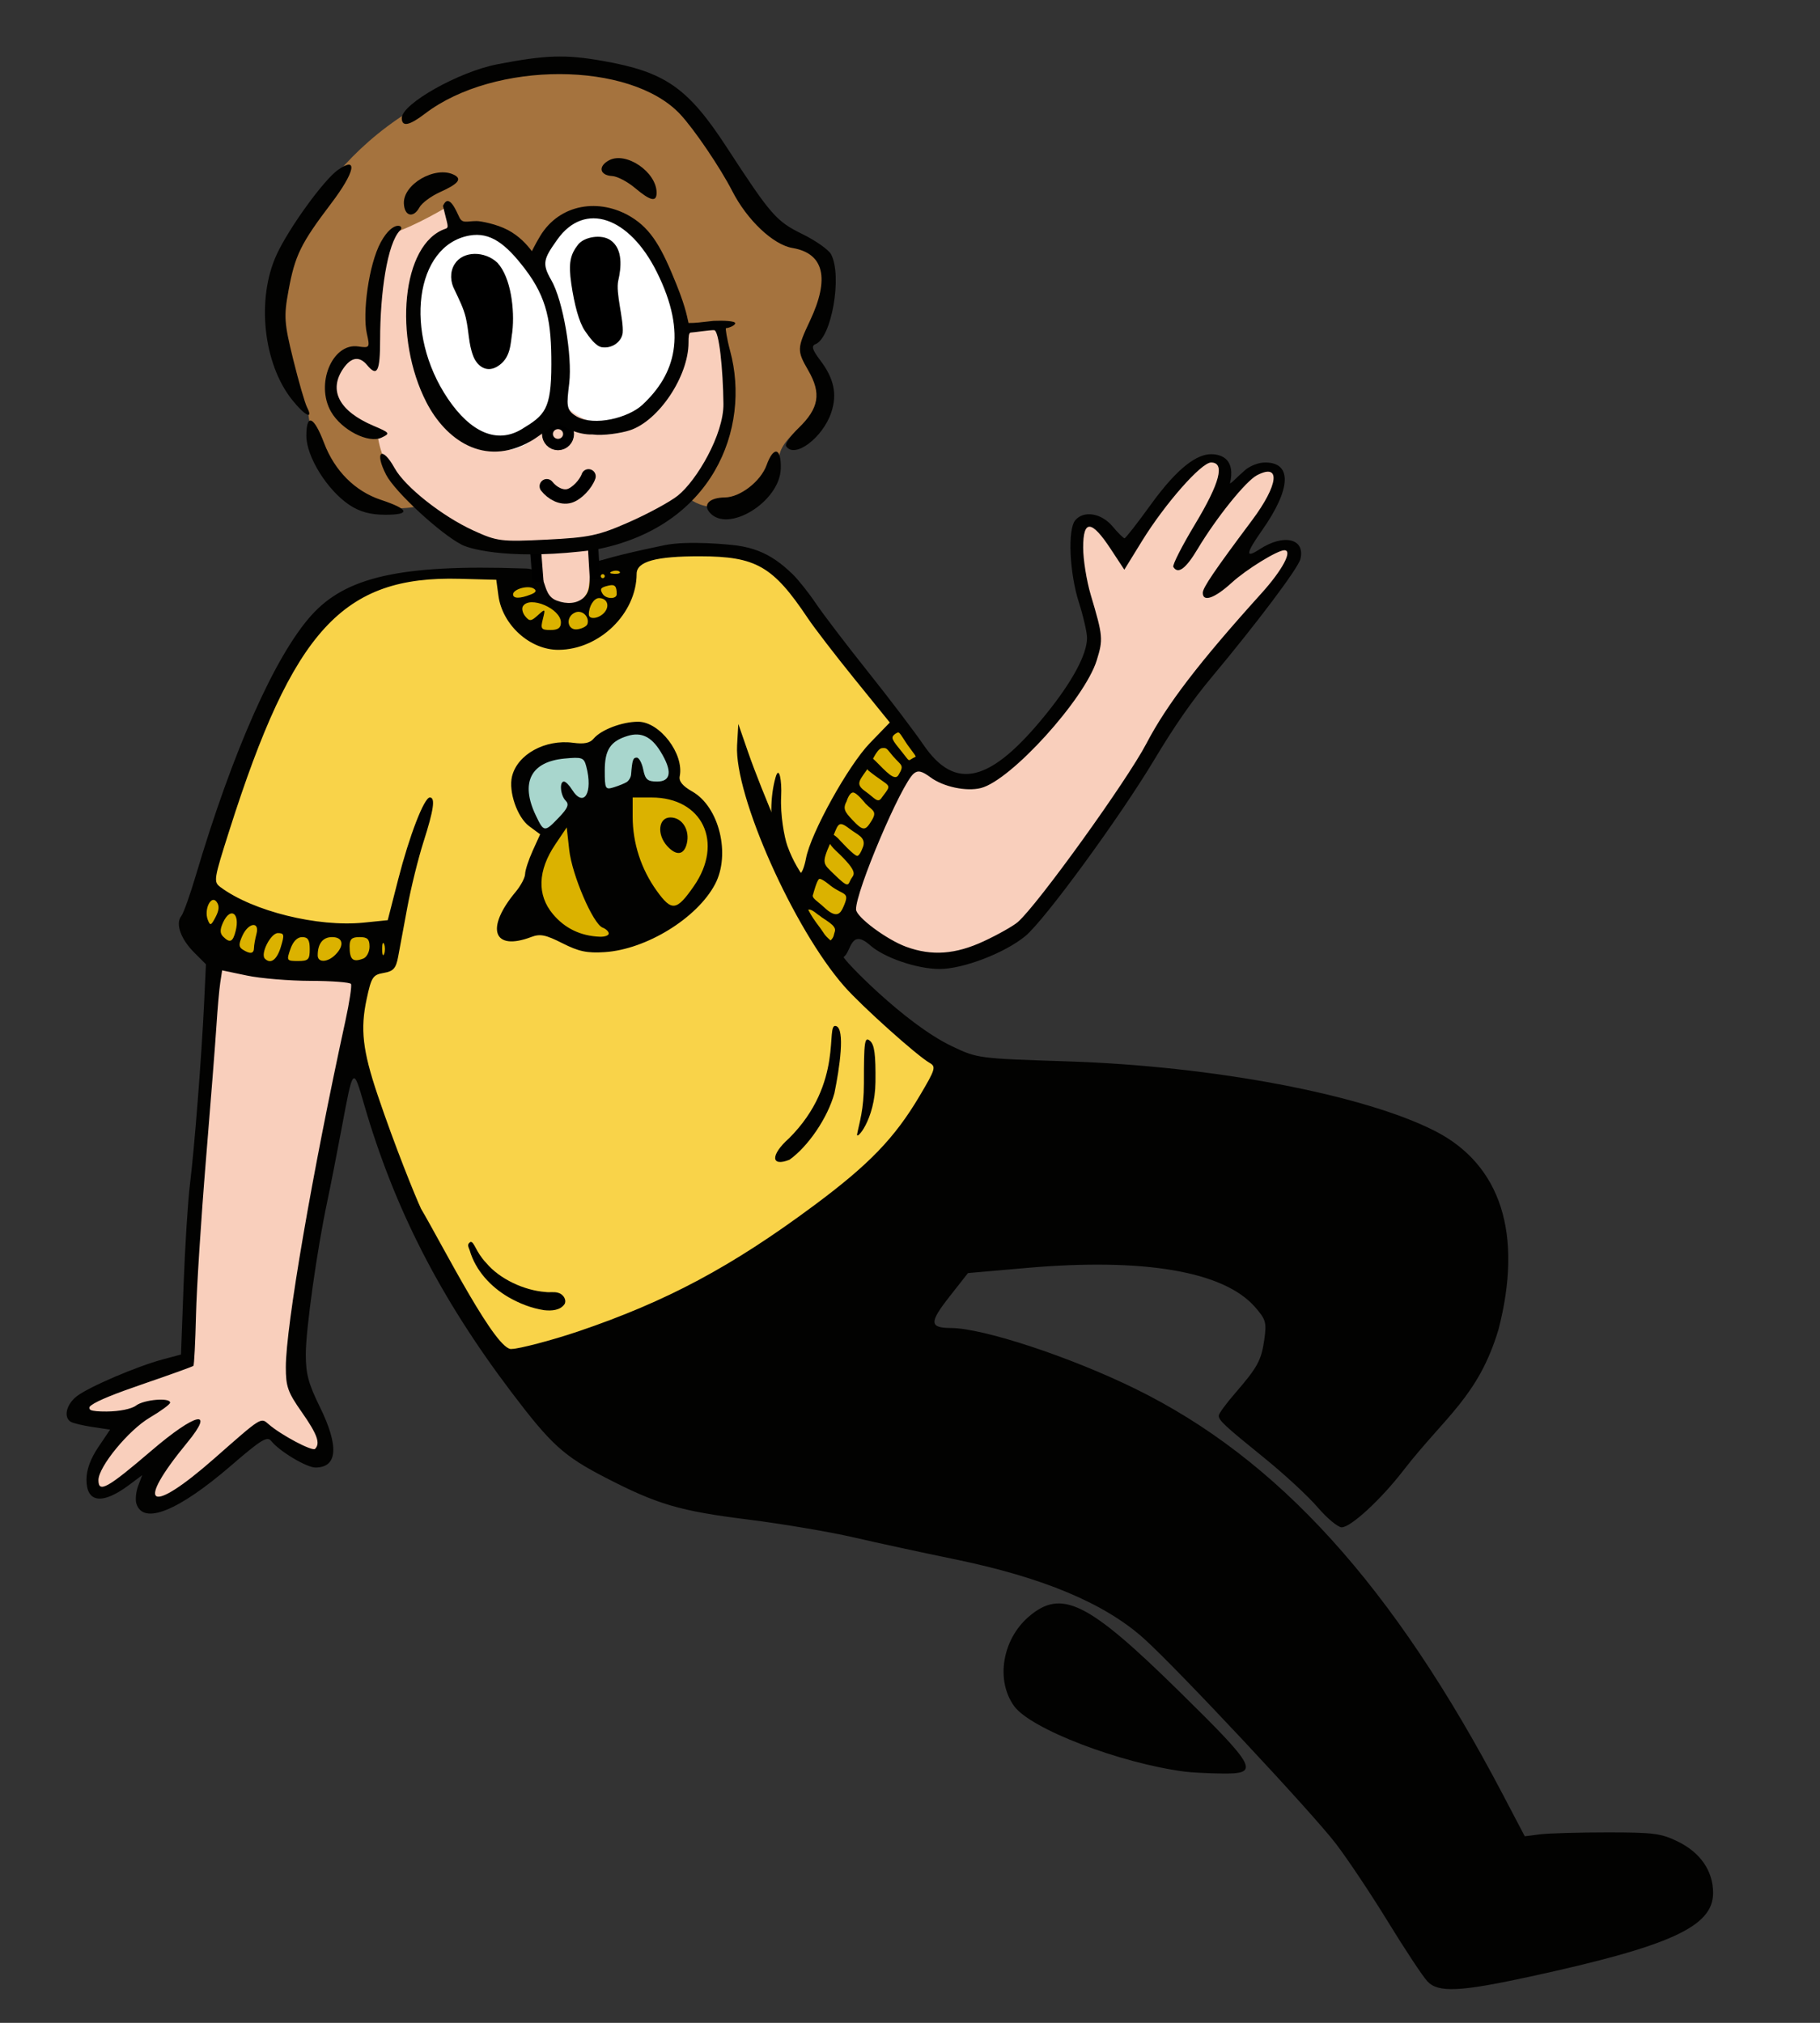
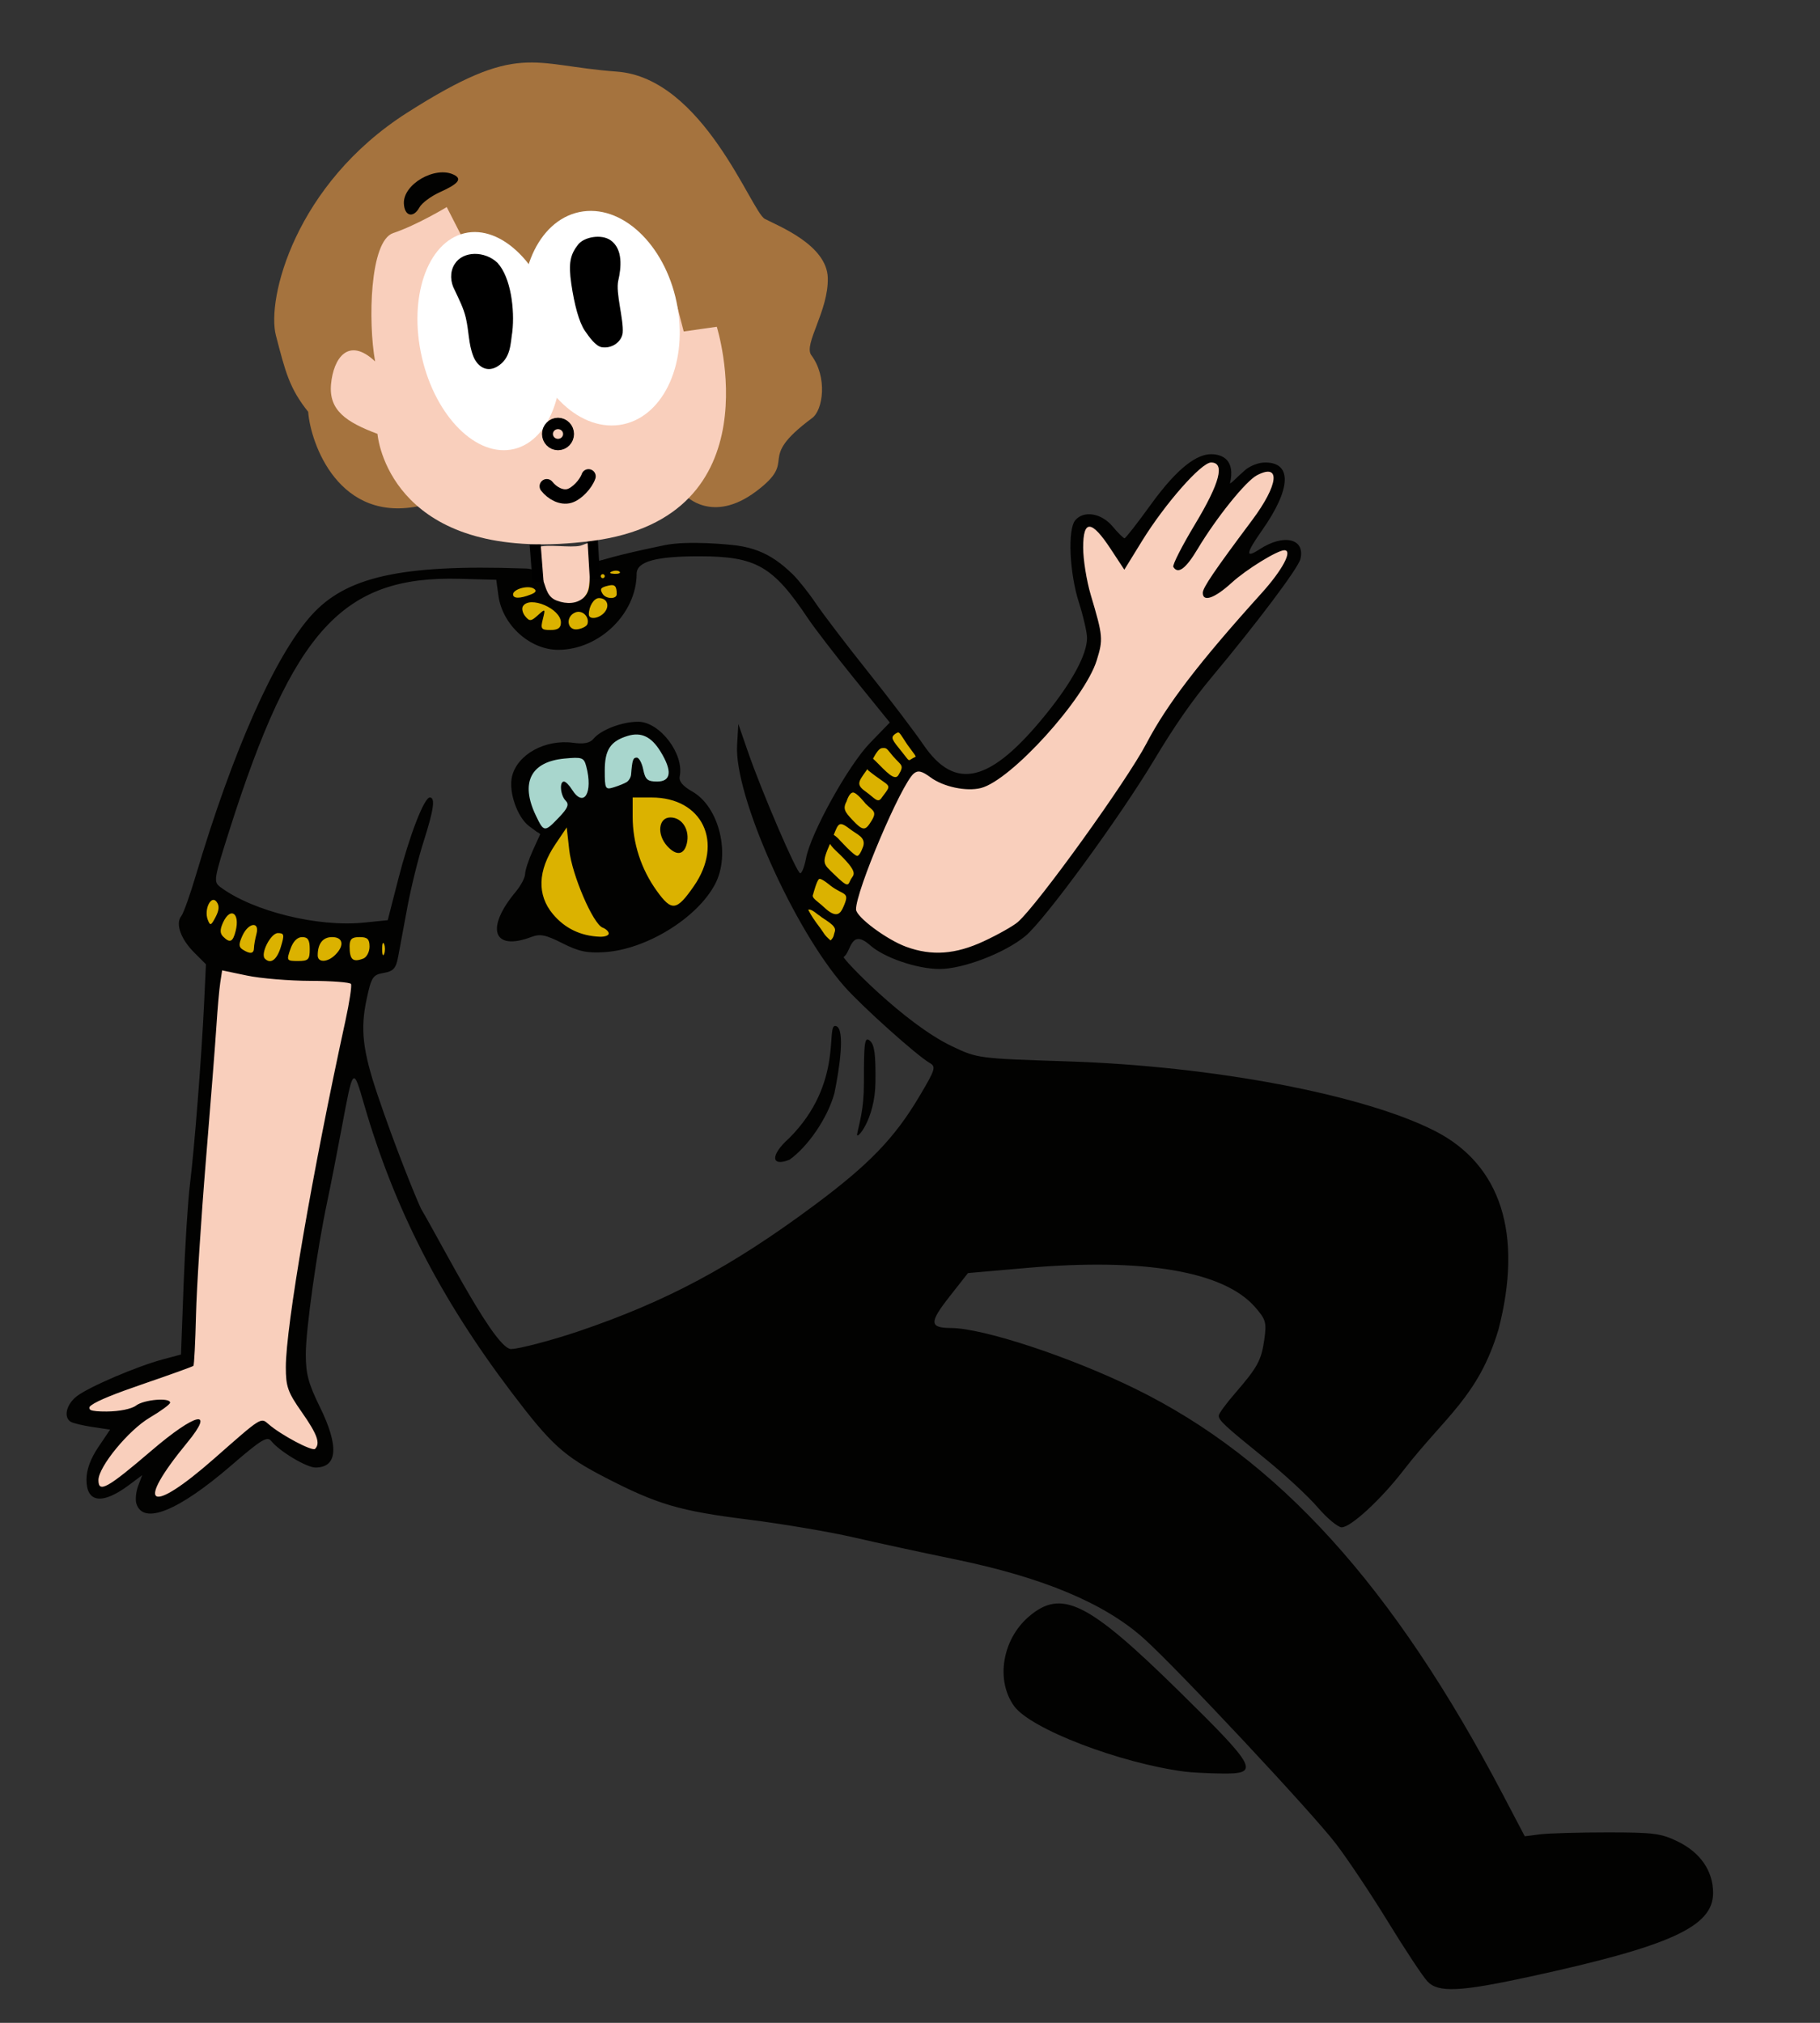
<svg xmlns="http://www.w3.org/2000/svg" xmlns:ns1="http://www.inkscape.org/namespaces/inkscape" xmlns:ns2="http://sodipodi.sourceforge.net/DTD/sodipodi-0.dtd" width="180mm" height="200mm" viewBox="0 0 180 200" version="1.1" id="svg932" ns1:version="1.1 (c68e22c387, 2021-05-23)" ns2:docname="sitting-waving1.svg">
  <rect x="0" y="0" width="180" height="200" fill="#333333" stroke="none" />
  <ns2:namedview id="namedview934" pagecolor="#ffffff" bordercolor="#666666" borderopacity="1.0" ns1:pageshadow="2" ns1:pageopacity="0.0" ns1:pagecheckerboard="0" ns1:document-units="mm" showgrid="false" ns1:zoom="0.42909308" ns1:cx="129.34257" ns1:cy="385.69721" ns1:window-width="1920" ns1:window-height="991" ns1:window-x="-9" ns1:window-y="-9" ns1:window-maximized="1" ns1:current-layer="layer14" ns1:snap-nodes="false" ns1:snap-others="false" ns1:snap-global="false" height="200mm" />
  <defs id="defs929" />
  <g ns1:groupmode="layer" id="layer14" ns1:label="sitting-waving2" style="display:inline">
    <g id="g57846-9-8" transform="matrix(0.948,0,0,0.948,-162.193,8.404)" style="display:inline">
      <path style="display:inline;fill:#dbb200;fill-opacity:1;stroke:#000000;stroke-width:0.416px;stroke-linecap:butt;stroke-linejoin:miter;stroke-opacity:1" d="m 236.815,49.346 c 0,0 0.528,7.248 -5.587,8.305 -6.115,1.057 -7.663,-5.436 -7.663,-6.493 1.132,-0.038 3.397,-0.34 3.397,-0.34 z" id="path110063-0-3-7" ns1:export-filename="C:\Users\megha\Desktop\Portfolio\images\cartoon-meghans\sitting-chill.png" ns1:export-xdpi="100" ns1:export-ydpi="100" />
      <path style="display:inline;fill:#dbb200;fill-opacity:1;stroke:#000000;stroke-width:0.416px;stroke-linecap:butt;stroke-linejoin:miter;stroke-opacity:1" d="m 211.972,87.496 0.119,4.128 c 0,0 -16.348,4.041 -20.953,-3.66 0.831,-3.624 1.502,-4.93 1.502,-4.93 0,0 5.664,6.562 19.333,4.462 0.909,-0.212 0,0 0,0" id="path106206-9-1-7" ns1:export-filename="C:\Users\megha\Desktop\Portfolio\images\cartoon-meghans\sitting-chill.png" ns1:export-xdpi="100" ns1:export-ydpi="100" />
      <path style="display:inline;fill:#dbb200;fill-opacity:1;stroke:none;stroke-width:0.42px;stroke-linecap:butt;stroke-linejoin:miter;stroke-opacity:1" d="m 268.045,69.774 c 0,0 -8.119,4.208 -8.042,18.629 -1.387,1.133 -1.424,2.279 -1.424,2.279 l -4.733,-5.511 c 0,0 4.216,-13.547 11.024,-18.74 0.413,0.318 3.175,3.344 3.175,3.344 z" id="path103909-5-6-6" ns1:export-filename="C:\Users\megha\Desktop\Portfolio\images\cartoon-meghans\sitting-chill.png" ns1:export-xdpi="100" ns1:export-ydpi="100" ns2:nodetypes="cccccc" />
      <path id="path95830-2-8-8" style="display:inline;fill:#a8d6cd;fill-opacity:1;stroke:none;stroke-width:0.399;stroke-linecap:round;stroke-miterlimit:4;stroke-dasharray:none" d="m 237.365,67.011 c -0.948,0.071 -1.895,0.405 -2.649,0.989 -0.929,0.739 -1.181,1.984 -1.212,3.109 -0.005,0.75 -0.042,1.516 0.112,2.253 0.102,0.424 0.55,0.667 0.962,0.701 0.649,-0.006 1.279,-0.255 1.859,-0.531 0.56,-0.302 1.023,-0.81 1.201,-1.428 0.16,0.592 0.646,1.059 1.246,1.191 0.927,0.312 2.121,-0.013 2.542,-0.951 0.403,-0.828 -0.02,-1.74 -0.409,-2.488 -0.628,-1.142 -1.467,-2.329 -2.769,-2.738 -0.287,-0.084 -0.586,-0.117 -0.884,-0.106 z" ns1:export-filename="C:\Users\megha\Desktop\Portfolio\images\cartoon-meghans\sitting-chill.png" ns1:export-xdpi="100" ns1:export-ydpi="100" />
      <path id="path95869-1-6-6" style="display:inline;fill:#a8d6cd;fill-opacity:1;stroke:none;stroke-width:0.399;stroke-linecap:round;stroke-miterlimit:4;stroke-dasharray:none" d="m 230.839,69.431 c -1.392,0.078 -2.899,0.264 -3.995,1.211 -1.045,0.848 -1.595,2.293 -1.249,3.611 0.282,1.2 0.696,2.395 1.382,3.426 0.306,0.489 0.993,0.828 1.521,0.483 0.753,-0.495 1.369,-1.176 1.95,-1.859 0.315,-0.427 0.665,-0.933 0.545,-1.491 0.483,0.401 1.242,0.315 1.636,-0.17 0.601,-0.665 0.592,-1.638 0.549,-2.48 -0.083,-0.815 -0.203,-1.718 -0.789,-2.337 -0.399,-0.411 -1.018,-0.398 -1.55,-0.395 z" ns1:export-filename="C:\Users\megha\Desktop\Portfolio\images\cartoon-meghans\sitting-chill.png" ns1:export-xdpi="100" ns1:export-ydpi="100" />
      <path id="path101834-2-0-8" style="display:inline;fill:#dbb200;fill-opacity:1;stroke:none;stroke-width:0.399;stroke-linecap:round;stroke-miterlimit:4;stroke-dasharray:none" d="m 236.319,74.483 c 0.074,1.896 0.092,3.818 0.613,5.658 0.564,2.14 1.653,4.192 3.318,5.675 0.521,0.478 1.344,0.641 1.958,0.242 0.759,-0.5 1.296,-1.264 1.819,-1.993 1.097,-1.636 1.786,-3.622 1.559,-5.608 -0.114,-0.892 -0.57,-1.701 -1.062,-2.438 -0.917,-1.328 -2.47,-2.083 -4.043,-2.281 -1.39,-0.198 -2.798,-0.093 -4.197,-0.12 0.013,0.289 0.024,0.577 0.036,0.866 z m 4.854,2.712 c 0.694,0.13 0.992,0.979 0.846,1.606 -0.07,0.135 -0.101,0.578 -0.301,0.455 -0.586,-0.417 -1.064,-1.146 -0.953,-1.89 0.013,-0.213 0.261,-0.17 0.408,-0.171 z" ns1:export-filename="C:\Users\megha\Desktop\Portfolio\images\cartoon-meghans\sitting-chill.png" ns1:export-xdpi="100" ns1:export-ydpi="100" />
      <path id="path101873-6-8-0" style="display:inline;fill:#dbb200;fill-opacity:1;stroke:none;stroke-width:0.399;stroke-linecap:round;stroke-miterlimit:4;stroke-dasharray:none" d="m 229.46,77.237 c -1.005,1.513 -2.117,3.039 -2.486,4.856 -0.349,1.52 0.006,3.172 0.953,4.411 0.954,1.241 2.219,2.326 3.756,2.743 0.921,0.25 1.915,0.431 2.858,0.2 0.237,-0.081 0.507,-0.218 0.63,-0.435 0.097,-0.236 0.167,-0.474 0.062,-0.721 -0.329,-0.733 -1.09,-1.145 -1.489,-1.837 -1.088,-1.697 -1.774,-3.624 -2.262,-5.571 -0.38,-1.594 -0.467,-3.236 -0.692,-4.855 -0.053,-0.157 -0.014,-0.702 -0.128,-0.607 -0.401,0.606 -0.802,1.211 -1.203,1.817 z" ns1:export-filename="C:\Users\megha\Desktop\Portfolio\images\cartoon-meghans\sitting-chill.png" ns1:export-xdpi="100" ns1:export-ydpi="100" />
      <path id="path73670-0-7-5" style="display:inline;fill:#f9cfbc;fill-opacity:1;stroke:none;stroke-width:0.565;stroke-linecap:round;stroke-miterlimit:4;stroke-dasharray:none" d="m 231.648,48.048 c -1.082,0.248 -3.451,-0.2 -4.499,0.168 -0.597,0.189 0.095,1.42 0.081,2.102 -0.011,0.837 0.195,2.469 0.635,3.142 0.549,0.782 1.609,0.699 2.639,0.702 0.992,0.022 1.848,-0.809 2.001,-1.765 0.198,-1.092 0.245,-2.214 0.181,-3.322 -0.031,-0.393 0.379,-1.144 -0.031,-1.277 -0.147,-0.126 -0.832,0.217 -1.007,0.249 z" ns1:export-filename="C:\Users\megha\Desktop\Portfolio\images\cartoon-meghans\sitting-chill.png" ns1:export-xdpi="100" ns1:export-ydpi="100" ns2:nodetypes="cccccccccc" />
      <path id="path73592-1-2-1" style="display:inline;fill:#f9cfbc;fill-opacity:1;stroke:none;stroke-width:0.565;stroke-linecap:round;stroke-miterlimit:4;stroke-dasharray:none" d="m 194.729,92.09 c -0.271,-0.006 -0.525,0.076 -0.707,0.283 -0.409,0.505 -0.414,1.207 -0.53,1.823 -0.368,2.911 -0.564,5.841 -0.812,8.764 -0.564,7.177 -1.081,14.358 -1.46,21.547 -0.142,2.775 -0.185,5.555 -0.404,8.325 -0.016,0.347 -0.446,0.402 -0.686,0.55 -2.129,0.848 -4.319,1.532 -6.468,2.329 -0.939,0.365 -1.921,0.659 -2.783,1.188 -0.43,0.255 -0.636,0.853 -0.376,1.29 0.36,0.581 1.121,0.546 1.722,0.578 1.158,0.062 2.352,-0.037 3.409,-0.549 0.567,-0.234 1.179,-0.35 1.79,-0.39 -1.131,0.742 -2.248,1.517 -3.235,2.447 -1.213,1.147 -2.197,2.524 -3,3.982 -0.276,0.561 -0.654,1.226 -0.385,1.856 0.176,0.426 0.691,0.632 1.125,0.506 0.877,-0.3 1.591,-0.928 2.341,-1.452 1.374,-1.031 2.653,-2.177 4.013,-3.225 0.236,-0.176 0.573,-0.434 0.854,-0.633 0.669,-0.474 1.353,-0.942 2.112,-1.262 -1,1.221 -2.035,2.416 -2.953,3.704 -0.565,0.808 -1.197,1.592 -1.583,2.506 -0.245,0.628 0.224,1.416 0.915,1.427 0.794,0.027 1.472,-0.482 2.122,-0.872 2.502,-1.666 4.698,-3.731 7.043,-5.6 0.458,-0.357 0.985,-0.775 1.498,-1.117 1.637,0.689 3.049,1.855 4.757,2.383 0.581,0.201 1.356,0.048 1.611,-0.569 0.295,-0.642 -0.135,-1.289 -0.424,-1.846 -0.712,-1.315 -1.638,-2.504 -2.307,-3.841 -0.37,-1.245 -0.289,-2.568 -0.254,-3.851 0.18,-3.315 0.672,-6.568 1.2,-9.852 1.248,-7.725 2.916,-15.372 4.396,-23.054 0.401,-2.078 0.772,-4.163 1.043,-6.262 -2.798,-0.118 -5.602,-0.184 -8.386,-0.512 -0.528,-0.058 -1.043,-0.118 -1.536,-0.187 -1.217,-0.158 -2.434,-0.371 -3.663,-0.412 z" ns1:export-filename="C:\Users\megha\Desktop\Portfolio\images\cartoon-meghans\sitting-chill.png" ns1:export-xdpi="100" ns1:export-ydpi="100" />
      <path id="path73631-6-2-6" style="display:inline;fill:#f9cfbc;fill-opacity:1;stroke:none;stroke-width:0.565;stroke-linecap:round;stroke-miterlimit:4;stroke-dasharray:none" d="m 297.277,38.863 c -0.783,0.116 -1.354,0.743 -1.908,1.257 -1.758,1.775 -3.266,3.779 -4.714,5.809 -0.833,1.153 -1.573,2.368 -2.381,3.538 -0.774,-1.207 -1.444,-2.548 -2.601,-3.442 -0.513,-0.405 -1.34,-0.495 -1.808,0.024 -0.588,0.647 -0.492,1.599 -0.434,2.406 0.223,2.186 0.753,4.329 1.403,6.423 0.404,1.387 0.403,2.852 0.316,4.281 -0.127,0.872 -0.61,1.636 -1.004,2.408 -1.29,2.223 -2.93,4.244 -4.566,6.191 -0.478,0.561 -0.967,1.121 -1.495,1.673 -1.262,1.293 -2.671,2.598 -4.464,3.071 -1.251,0.296 -2.577,0.155 -3.802,-0.195 -0.761,-0.2 -1.414,-0.645 -2.097,-1.013 -0.482,-0.253 -1.129,-0.453 -1.592,-0.055 -0.701,0.923 -1.193,1.983 -1.757,2.992 -0.936,1.779 -1.868,3.568 -2.539,5.468 -0.828,2.166 -1.568,4.364 -2.337,6.551 0.65,0.688 1.292,1.397 2.1,1.905 1.452,0.965 2.981,1.839 4.621,2.442 1.412,0.505 2.959,0.681 4.431,0.34 1.935,-0.438 3.717,-1.353 5.477,-2.241 1.043,-0.51 1.86,-1.356 2.58,-2.247 3.255,-3.91 6.288,-8.002 9.155,-12.203 1.329,-1.952 2.596,-3.95 3.699,-6.04 1.14,-2.117 2.508,-4.103 4.023,-5.968 3.09,-3.86 6.396,-7.543 9.485,-11.403 0.361,-0.51 0.88,-1.002 0.918,-1.657 -0.016,-0.435 -0.344,-0.823 -0.774,-0.9 -0.764,-0.115 -1.482,0.29 -2.153,0.6 -1.904,1.062 -3.568,2.486 -5.376,3.693 -0.265,0.21 -0.365,0.183 -0.172,-0.13 0.33,-0.681 0.768,-1.339 1.163,-1.93 1.522,-2.285 3.294,-4.396 4.753,-6.723 0.521,-0.86 1.069,-1.893 0.743,-2.921 -0.204,-0.69 -1.011,-1.039 -1.676,-0.823 -1.063,0.323 -1.863,1.164 -2.587,1.966 -1.962,2.389 -3.581,5.032 -5.427,7.508 -0.079,0.063 0.136,-0.366 0.182,-0.501 1.216,-2.727 3.062,-5.148 4.034,-7.986 0.198,-0.582 0.313,-1.348 -0.217,-1.794 -0.332,-0.274 -0.776,-0.409 -1.203,-0.374 z" ns1:export-filename="C:\Users\megha\Desktop\Portfolio\images\cartoon-meghans\sitting-chill.png" ns1:export-xdpi="100" ns1:export-ydpi="100" />
-       <path id="path73746-5-3-2" style="display:inline;fill:#f9d349;fill-opacity:1;stroke:none;stroke-width:0.565;stroke-linecap:round;stroke-miterlimit:4;stroke-dasharray:none" d="m 243.844,48.493 c -1.439,0.048 -2.895,0.016 -4.312,0.301 -0.774,0.206 -1.57,0.512 -2.141,1.092 -0.529,0.589 -0.498,1.431 -0.723,2.15 -0.259,1.143 -0.711,2.251 -1.444,3.175 -0.797,1.107 -1.812,2.152 -3.156,2.549 -1.309,0.39 -2.71,0.343 -4.047,0.142 -1.285,-0.196 -2.324,-1.101 -3.087,-2.104 -0.513,-0.73 -1.005,-1.524 -1.163,-2.414 0.026,-0.699 -0.238,-1.458 -0.882,-1.808 -0.909,-0.486 -1.973,-0.5 -2.974,-0.621 -3.587,-0.332 -7.332,0.013 -10.599,1.62 -2.634,1.275 -4.84,3.34 -6.437,5.78 -2.148,3.246 -3.736,6.82 -5.206,10.413 -1.9,4.674 -3.432,9.485 -5.034,14.267 0.744,0.674 1.48,1.372 2.378,1.839 1.798,0.993 3.712,1.8 5.703,2.313 3.153,0.763 6.446,1.058 9.669,0.609 0.534,-0.062 1.073,-0.112 1.582,-0.299 1.105,-3.594 1.907,-7.286 3.284,-10.793 -0.61,2.344 -1.304,4.666 -1.838,7.029 -0.456,2.029 -0.935,4.064 -1.125,6.138 -0.03,0.586 0.011,1.195 -0.201,1.753 -0.787,0.178 -1.573,0.47 -2.225,0.953 -0.7,0.602 -0.847,1.571 -1.063,2.421 -0.287,1.395 -0.625,2.816 -0.499,4.25 0.324,2.501 1.117,4.91 1.921,7.291 1.618,4.602 3.532,9.105 5.799,13.426 1.275,2.319 2.519,4.655 3.791,6.976 0.839,1.465 1.648,2.977 2.798,4.228 0.603,0.662 1.436,1.187 2.362,1.145 1.354,-0.053 2.643,-0.529 3.939,-0.882 4.037,-1.175 7.94,-2.771 11.709,-4.627 6.287,-3.076 12.38,-6.629 17.83,-11.041 3.384,-2.766 6.556,-5.879 8.901,-9.593 0.526,-0.882 1.074,-1.765 1.447,-2.725 0.273,-0.662 0.108,-1.467 -0.436,-1.942 -0.732,-0.65 -1.579,-1.156 -2.318,-1.8 -2.535,-2.101 -4.881,-4.434 -7.008,-6.948 -1.972,-2.35 -3.481,-5.042 -4.901,-7.748 -1.903,-3.718 -3.58,-7.566 -4.807,-11.563 -0.347,-1.175 -0.664,-2.364 -0.825,-3.581 1.385,3.541 2.856,7.049 4.455,10.499 0.311,0.602 0.546,1.266 1.001,1.777 0.168,0.158 0.432,0.26 0.643,0.295 0.354,-0.123 0.679,-0.333 0.821,-0.697 0.32,-0.654 0.536,-1.352 0.768,-2.041 0.053,-0.144 0.162,-0.449 0.241,-0.652 1.125,-2.812 2.611,-5.474 4.307,-7.981 0.85,-1.275 1.826,-2.462 2.898,-3.556 0.336,-0.359 0.671,-0.718 1.007,-1.077 -2.032,-2.481 -4.061,-4.966 -5.995,-7.524 -1.988,-2.571 -3.85,-5.25 -6.041,-7.658 -1.299,-1.288 -2.984,-2.185 -4.792,-2.49 -1.309,-0.243 -2.647,-0.275 -3.975,-0.266 z m -6.176,18.502 c 0.617,-0.017 1.239,0.192 1.664,0.652 0.867,0.871 1.574,1.936 1.93,3.119 0.096,0.527 0.06,1.079 0.268,1.585 0.279,0.843 0.841,1.62 1.655,2.011 1.15,0.799 1.879,2.076 2.336,3.374 0.248,0.952 0.157,1.951 0.161,2.925 0.018,0.77 -0.184,1.523 -0.542,2.201 -0.541,1.079 -1.207,2.124 -2.16,2.887 -1.801,1.485 -3.881,2.624 -6.071,3.42 -1.614,0.543 -3.378,0.942 -5.064,0.489 -1.157,-0.267 -2.201,-0.851 -3.307,-1.259 -1.128,-0.36 -2.315,-0.049 -3.455,0.078 -0.398,0.016 -0.884,0.253 -1.21,-0.083 -0.178,-0.139 -0.348,-0.29 -0.489,-0.467 0.682,-1.665 1.773,-3.113 2.663,-4.664 0.255,-0.433 0.463,-0.893 0.55,-1.388 0.448,-1.308 1.056,-2.552 1.595,-3.823 -0.773,-0.759 -1.626,-1.442 -2.327,-2.27 -0.487,-0.666 -0.661,-1.512 -0.742,-2.318 -0.116,-1.259 0.447,-2.567 1.505,-3.279 0.635,-0.46 1.392,-0.747 2.179,-0.771 1.129,-0.134 2.275,0.018 3.398,-0.162 0.982,-0.177 1.598,-1.047 2.47,-1.455 0.921,-0.478 1.949,-0.801 2.993,-0.802 z" ns1:export-filename="C:\Users\megha\Desktop\Portfolio\images\cartoon-meghans\sitting-chill.png" ns1:export-xdpi="100" ns1:export-ydpi="100" ns2:nodetypes="cccccccccccccccccccccccccccccccccccccccccccccccccccccccccccccccccccccccccccccccccc" />
      <path style="display:inline;fill:#020201;stroke-width:0.416" d="m 253.77,51.008 c 0.594,0.577 1.696,1.963 2.449,3.079 0.753,1.117 3.2,4.324 5.436,7.127 2.237,2.804 4.833,6.22 5.77,7.593 3.335,4.886 7.014,3.965 12.807,-3.207 2.738,-3.389 4.256,-6.214 4.263,-7.929 0.002,-0.572 -0.385,-2.256 -0.86,-3.743 -0.972,-3.042 -1.17,-7.566 -0.374,-8.525 0.878,-1.058 2.723,-0.763 3.889,0.623 0.577,0.686 1.143,1.248 1.256,1.248 0.114,0 1.339,-1.569 2.723,-3.486 2.941,-4.074 4.918,-5.282 6.31,-5.282 1.21,0 2.552,0.634 1.963,3.062 0.532,-0.351 0.438,-0.417 1.706,-1.509 0.508,-0.356 1.247,-0.688 1.988,-0.688 2.816,0 2.688,2.761 -0.327,7.051 -1.714,2.439 -1.791,2.995 -0.278,2.003 2.533,-1.66 4.798,-1.115 4.261,1.025 -0.241,0.96 -4.484,6.605 -9.295,12.366 -2.018,2.417 -3.836,5.031 -5.939,8.542 -3.62,6.043 -11.447,16.745 -13.461,18.405 -2.143,1.767 -6.481,3.432 -8.941,3.432 -2.401,0 -5.922,-1.224 -7.333,-2.55 -1.996,-1.68 -1.897,0.811 -2.679,1.292 -0.204,0.115 6.334,6.946 11.264,9.298 2.698,1.287 2.724,1.291 12.166,1.598 15.126,0.492 30.746,3.449 38.216,7.235 6.931,3.512 9.261,10.778 6.659,20.769 -2.1,6.951 -5.55,9.031 -9.915,14.661 -2.317,3.008 -5.482,5.927 -6.428,5.927 -0.397,0 -1.528,-0.94 -2.513,-2.088 -0.985,-1.149 -3.461,-3.441 -5.503,-5.095 -4.243,-3.436 -4.814,-3.966 -4.814,-4.467 0,-0.199 0.762,-1.241 1.692,-2.316 2.373,-2.742 2.755,-3.446 3.066,-5.649 0.247,-1.757 0.155,-2.073 -0.984,-3.37 -3.261,-3.714 -11.59,-5.135 -23.822,-4.065 l -6.114,0.535 -1.918,2.442 c -2.135,2.718 -2.113,3.274 0.134,3.285 3.366,0.016 12.408,2.993 19.212,6.326 14.935,7.317 26.944,20.563 38.37,42.324 l 2.29,4.361 1.61,-0.202 c 0.886,-0.111 4.043,-0.202 7.017,-0.202 4.816,0 5.621,0.105 7.367,0.965 2.346,1.156 3.655,3.073 3.655,5.354 0,3.512 -4.445,5.54 -19.133,8.73 -7.29,1.584 -9.563,1.686 -10.676,0.483 l 8e-5,3e-5 c -0.496,-0.536 -2.335,-3.315 -4.087,-6.174 -1.752,-2.86 -4.206,-6.538 -5.455,-8.175 -2.447,-3.209 -16.539,-18.265 -20.022,-21.392 -4.125,-3.704 -10.565,-6.396 -19.862,-8.302 -3.203,-0.657 -7.882,-1.67 -10.398,-2.251 -2.516,-0.581 -7.476,-1.42 -11.022,-1.864 -7.169,-0.897 -9.482,-1.577 -14.913,-4.382 -4.354,-2.249 -5.652,-3.428 -9.8,-8.906 -7.432,-9.814 -12.212,-19.146 -15.363,-29.992 -1.16,-3.994 -1.137,-4.018 -2.354,2.496 -0.491,2.631 -1.167,6.07 -1.501,7.644 -1.068,5.03 -2.228,13.28 -2.233,15.881 -0.003,2.046 0.27,3.077 1.451,5.476 2.031,4.122 1.876,6.354 -0.441,6.354 -0.941,0 -3.787,-1.707 -4.62,-2.773 -0.412,-0.526 -1.049,-0.135 -4.159,2.548 -5.523,4.765 -9.189,6.247 -9.902,4.002 -0.132,-0.416 -0.049,-1.257 0.184,-1.869 l 0.423,-1.114 -1.349,1.01 c -2.795,2.094 -4.468,1.892 -4.468,-0.539 0,-1.036 0.412,-2.169 1.232,-3.387 l 1.232,-1.83 -1.835,-0.274 c -1.009,-0.151 -2.031,-0.396 -2.271,-0.544 -0.774,-0.478 -0.466,-1.801 0.617,-2.653 1.225,-0.964 6.281,-3.131 9.004,-3.859 l 1.88,-0.503 0.274,-7.313 c 0.151,-4.022 0.448,-8.717 0.661,-10.432 0.467,-3.762 1.208,-13.234 1.475,-18.86 l 0.194,-4.095 -1.241,-1.241 c -1.389,-1.389 -1.959,-3.005 -1.335,-3.781 0.228,-0.283 0.914,-2.199 1.525,-4.258 3.847,-12.965 8.262,-22.9 12.049,-27.112 3.55,-3.948 9.148,-5.341 22.12,-4.89 2.905,-0.029 1.59,2.648 3.483,3.354 1.076,0.401 2.076,0.311 2.752,-0.263 1.228,-1.044 0.186,-2.76 1.125,-3.612 0.436,-0.396 4.966,-1.422 7.404,-1.914 2.437,-0.492 6.796,-0.063 7.588,0.053 0.792,0.116 1.499,0.298 2.155,0.551 0.655,0.253 1.259,0.577 1.843,0.979 0.584,0.402 1.149,0.881 1.728,1.443 z m -60.318,92.234 c 4.997,-4.395 4.83,-4.291 5.678,-3.555 1.298,1.125 4.542,2.843 4.829,2.557 0.574,-0.574 0.227,-1.533 -1.387,-3.833 -1.458,-2.078 -1.664,-2.659 -1.664,-4.686 0,-4.237 2.76,-20.275 6.217,-36.123 0.424,-1.944 0.685,-3.676 0.58,-3.847 -0.105,-0.172 -2.005,-0.316 -4.222,-0.321 -2.217,-0.006 -5.198,-0.253 -6.625,-0.552 l -2.594,-0.544 -0.195,1.28 c -0.108,0.704 -0.284,2.684 -0.393,4.4 -0.108,1.716 -0.606,8.079 -1.106,14.142 -0.5,6.062 -0.965,13.33 -1.033,16.151 -0.068,2.821 -0.19,5.194 -0.27,5.274 -0.08,0.08 -2.388,0.913 -5.128,1.85 -6.122,2.094 -7.254,2.934 -3.933,2.914 1.335,-0.008 2.606,-0.265 3.08,-0.624 0.829,-0.627 3.566,-0.857 3.552,-0.299 -0.005,0.172 -0.961,0.873 -2.125,1.56 -2.211,1.303 -5.353,5.127 -5.353,6.515 0,1.384 0.928,0.867 5.556,-3.093 4.6,-3.936 6.653,-4.398 3.724,-0.839 -5.551,6.746 -4.002,7.668 2.813,1.673 z m 37.949,-13.243 c 9.237,-3.132 15.988,-6.737 24.617,-13.145 5.724,-4.251 8.39,-7.011 10.977,-11.362 1.69,-2.843 1.771,-3.105 1.073,-3.506 -1.34,-0.769 -7.08,-5.916 -8.887,-7.969 -5.299,-6.019 -11.492,-19.937 -11.194,-25.152 l 0.128,-2.228 1.004,2.9 c 1.475,4.26 5.097,12.674 5.456,12.674 0.171,0 0.441,-0.698 0.601,-1.551 0.494,-2.631 4.408,-9.692 6.664,-12.023 l 2.08,-2.148 -3.657,-4.513 c -2.011,-2.482 -4.211,-5.342 -4.889,-6.355 -3.644,-5.446 -5.398,-6.455 -11.25,-6.467 -4.618,-0.008 -6.613,0.542 -6.617,1.829 -0.014,4.144 -3.881,7.904 -8.151,7.927 -2.971,0.016 -5.858,-2.59 -6.27,-5.66 l -0.221,-1.646 -3.804,-0.102 c -12.208,-0.328 -17.385,5.32 -24.037,26.223 -1.645,5.169 -1.678,5.38 -0.927,5.939 3.368,2.506 10.145,4.183 14.934,3.697 l 2.51,-0.255 1.089,-4.251 c 1.168,-4.558 2.708,-8.547 3.302,-8.547 0.595,0 0.415,1.266 -0.661,4.634 -0.558,1.748 -1.32,4.836 -1.693,6.863 -0.373,2.027 -0.803,4.339 -0.955,5.138 -0.229,1.198 -0.494,1.49 -1.509,1.665 -1.125,0.194 -1.278,0.428 -1.769,2.706 -0.68,3.15 -0.426,5.378 1.141,10.026 1.79,5.308 3.921,10.559 4.525,11.853 2.358,4.01 7.913,15.034 9.489,14.629 0.693,0 4.13,-0.884 6.901,-1.823 z m 29.11,-20.581 c 0.236,-1.227 0.706,-2.548 0.706,-5.283 0,-4.373 0.075,-4.91 0.624,-4.455 0.477,0.396 0.614,1.409 0.582,4.314 -0.043,3.968 -2.053,6.153 -1.912,5.424 z M 229.765,89.51 c -1.751,-0.887 -2.329,-1.003 -3.251,-0.652 -3.98,1.513 -4.814,-0.888 -1.632,-4.701 0.54,-0.647 0.985,-1.489 0.99,-1.872 0.005,-0.383 0.361,-1.47 0.79,-2.416 l 0.781,-1.72 -1.148,-0.849 c -1.241,-0.917 -2.17,-3.609 -1.789,-5.184 0.557,-2.303 3.463,-3.902 6.38,-3.511 1.141,0.153 1.752,0.029 2.135,-0.432 0.767,-0.925 2.976,-1.765 4.639,-1.765 2.256,0 4.818,3.355 4.342,5.686 -0.107,0.523 0.305,1.022 1.315,1.596 2.799,1.59 4.016,6.545 2.373,9.66 -1.865,3.536 -7.161,6.799 -11.502,7.086 -1.843,0.122 -2.714,-0.06 -4.425,-0.927 z m 4.833,-1.014 c 0,-0.204 -0.289,-0.482 -0.643,-0.618 -0.997,-0.383 -3.19,-5.486 -3.48,-8.1 l -0.261,-2.348 -1.197,1.778 c -1.831,2.719 -1.917,5.269 -0.245,7.263 1.249,1.49 2.885,2.279 4.891,2.359 0.515,0.021 0.936,-0.13 0.936,-0.334 z m 8.886,-4.953 c 3.139,-4.53 0.894,-9.233 -4.408,-9.233 h -1.982 v 2.014 c 0,2.741 0.878,5.447 2.503,7.708 1.571,2.187 2.077,2.123 3.887,-0.489 z m -2.79,-4.17 c -1.109,-1.225 -0.91,-2.983 0.337,-2.983 1.235,0 2.061,1.328 1.706,2.742 -0.299,1.193 -1.096,1.287 -2.043,0.24 z m -11.292,-2.985 c 0.928,-0.969 1.086,-1.362 0.702,-1.747 -0.548,-0.548 -0.679,-1.994 -0.18,-1.994 0.174,0 0.55,0.374 0.835,0.832 1.236,1.978 2.231,0.345 1.486,-2.439 -0.241,-0.9 -0.434,-0.966 -2.286,-0.789 -3.506,0.337 -4.601,2.512 -2.977,5.917 0.85,1.783 0.917,1.789 2.421,0.219 z m 7.068,-3.687 c 0.229,-0.144 0.435,-0.496 0.458,-0.782 0.122,-1.53 0.202,-1.768 0.593,-1.768 0.234,0 0.539,0.561 0.676,1.248 0.208,1.039 0.449,1.248 1.445,1.248 1.482,0 1.604,-1.113 0.343,-3.153 -0.949,-1.536 -2.009,-2.036 -3.411,-1.609 -1.797,0.548 -2.392,1.444 -2.392,3.607 0,1.926 0.053,2.027 0.936,1.757 0.515,-0.157 1.123,-0.404 1.352,-0.548 z m -36.087,17.207 c 0.396,-1.292 0.362,-1.456 -0.305,-1.456 -0.748,0 -1.85,2.172 -1.354,2.668 0.601,0.601 1.248,0.128 1.66,-1.212 z m 3.02,0.208 c 0,-0.949 -0.189,-1.248 -0.791,-1.248 -0.505,0 -0.948,0.451 -1.226,1.248 -0.419,1.203 -0.391,1.248 0.791,1.248 1.085,0 1.226,-0.144 1.226,-1.248 z m 2.674,0.594 c 0.97,-0.97 0.808,-1.842 -0.342,-1.842 -0.963,0 -1.5,0.683 -1.5,1.906 0,0.786 1.028,0.75 1.842,-0.064 z m 2.907,0.401 c 0.362,-0.139 0.658,-0.7 0.658,-1.248 0,-0.784 -0.22,-0.995 -1.04,-0.995 -0.812,0 -1.04,0.213 -1.04,0.97 0,1.386 0.338,1.688 1.422,1.273 z m 2.181,-1.515 c -0.115,-0.286 -0.21,-0.052 -0.21,0.52 0,0.572 0.094,0.806 0.21,0.52 0.115,-0.286 0.115,-0.754 0,-1.04 z m -13.579,0.416 c 0.003,-0.286 0.119,-0.941 0.256,-1.456 0.364,-1.358 -0.831,-1.219 -1.464,0.17 -0.403,0.884 -0.395,1.175 0.037,1.449 0.772,0.49 1.164,0.435 1.171,-0.164 z m 76.156,-0.718 c 1.461,-0.681 3.049,-1.577 3.528,-1.99 2.041,-1.761 11.392,-14.739 13.428,-18.637 2.113,-4.045 5.491,-8.453 12.008,-15.668 2.185,-2.419 3.276,-4.476 2.375,-4.476 -0.728,0 -3.985,2.008 -5.485,3.381 -1.779,1.628 -3.025,2.065 -3.025,1.061 0,-0.53 1.188,-2.279 5.137,-7.562 2.776,-3.714 3.027,-6.018 0.511,-4.698 -1.166,0.612 -4.236,4.429 -6.191,7.696 -1.234,2.063 -2.039,2.655 -2.53,1.861 -0.115,-0.187 0.903,-2.188 2.263,-4.447 2.603,-4.323 3.155,-6.444 1.676,-6.444 -1.023,0 -4.813,4.307 -7.208,8.192 l -1.842,2.988 -1.42,-2.158 c -2.006,-3.049 -2.875,-3.096 -2.875,-0.153 0,1.251 0.354,3.464 0.786,4.918 1.287,4.33 1.315,4.634 0.63,6.844 -1.257,4.053 -8.957,12.536 -12.091,13.323 -1.517,0.381 -3.911,-0.127 -5.244,-1.113 -0.906,-0.67 -1.315,-0.764 -1.75,-0.403 -1.302,1.08 -6.066,12.292 -6.025,14.179 0.017,0.784 3.185,3.142 5.227,3.891 2.67,0.978 5.146,0.8 8.117,-0.585 z m -78.065,-1.068 c 0.472,-1.879 -0.556,-2.549 -1.324,-0.864 -0.327,0.718 -0.323,1.117 0.016,1.456 0.709,0.709 1.016,0.57 1.308,-0.592 z m -1.995,-3.041 c -0.576,-0.746 -1.33,0.801 -0.916,1.879 0.25,0.651 0.344,0.617 0.817,-0.289 0.379,-0.726 0.408,-1.19 0.099,-1.59 z m 64.014,-1.711 c 0,0 -0.888,-0.754 -1.135,-0.67 -0.246,0.084 -0.639,1.602 -0.639,1.602 -0.23,0.382 0.489,0.733 1.112,1.328 1.343,1.281 1.742,0.665 2.037,-2.84e-4 0.739,-1.668 0.06,-1.143 -1.375,-2.259 z m 0.583,-3.627 c -1.391,-1.303 -1.096,-2.537 0.236,-1.286 0,0 1.736,1.93 2.037,1.838 0.3,-0.092 0.609,-1.046 0.609,-1.046 0.228,-0.909 -0.644,-1.169 -1.409,-1.758 -1.327,-1.021 -1.181,-0.483 -2.012,1.409 -0.975,2.221 -0.786,2.184 0.355,3.301 1.602,1.568 1.438,1.114 1.775,0.512 0.269,-0.481 0.926,-0.614 -1.591,-2.971 z m 3.724,-3.09 c 0.638,-1.02 0.137,-1.054 -0.61,-1.802 0,0 -0.946,-1.22 -1.336,-1.163 -0.39,0.056 -0.636,0.893 -0.636,0.893 -0.42,0.786 -0.212,1.103 0.588,1.954 1.155,1.229 1.364,1.126 1.995,0.118 z m 1.099,-2.463 c 1.153,-1.552 0.898,-0.918 -1.448,-2.823 -0.921,-1.405 -0.362,-2.105 0.775,-0.965 1.138,1.14 2.001,2.121 2.394,1.465 0.654,-1.093 0.292,-0.965 -0.572,-1.974 -0.663,-0.774 -0.606,-0.895 -1.16,-0.836 -0.555,0.059 -1.236,1.805 -1.236,1.805 -1.108,1.599 -1.616,1.906 -0.471,2.715 0.966,0.68 1.284,1.314 1.718,0.612 z m 1.336,-6.586 c -0.444,0.368 -0.302,0.561 0.789,1.899 0.78,0.956 0.555,0.927 1.104,0.597 0.394,-0.237 0.503,0.094 -0.582,-1.409 -0.935,-1.399 -0.795,-1.419 -1.311,-1.087 z M 229.608,56.057 c 0,-1.44 -3.259,-2.832 -3.963,-1.693 -0.148,0.239 -0.038,0.711 0.243,1.05 0.449,0.541 0.61,0.527 1.315,-0.111 0.778,-0.704 0.795,-0.692 0.519,0.405 -0.255,1.016 -0.173,1.133 0.801,1.133 0.786,0 1.085,-0.216 1.085,-0.784 z m 2.768,0.16 c 0.232,-0.744 -0.529,-1.491 -1.242,-1.217 -1.08,0.414 -0.901,1.929 0.209,1.766 0.497,-0.073 0.962,-0.32 1.033,-0.549 z m 1.791,-1.23 c 0.566,-0.682 0.25,-1.474 -0.589,-1.474 -0.524,0 -1.06,0.858 -1.06,1.698 0,0.596 1.091,0.448 1.649,-0.224 z m -7.707,-1.847 c 0.558,-0.218 0.652,-0.409 0.308,-0.622 -0.601,-0.371 -2.152,0.066 -2.152,0.607 0,0.453 0.71,0.459 1.844,0.014 z m 8.97,-0.043 c 0,-0.825 -0.194,-1.037 -0.82,-0.896 -0.86,0.194 -0.975,0.347 -0.653,0.869 0.347,0.561 1.473,0.582 1.473,0.028 z m -1.248,-1.872 c 0,-0.114 -0.093,-0.208 -0.208,-0.208 -0.114,0 -0.208,0.093 -0.208,0.208 0,0.114 0.093,0.208 0.208,0.208 0.114,0 0.208,-0.093 0.208,-0.208 z m 1.551,-0.459 c -0.138,-0.138 -0.497,-0.153 -0.797,-0.033 -0.332,0.133 -0.233,0.231 0.251,0.251 0.438,0.018 0.684,-0.08 0.546,-0.218 z m 58.967,125.142 c -6.786,-0.887 -16.061,-4.442 -17.8,-6.823 -1.952,-2.673 -1.263,-6.945 1.505,-9.33 3.419,-2.946 6.167,-1.588 15.669,7.744 8.173,8.027 8.502,8.66 4.474,8.607 -1.43,-0.019 -3.161,-0.108 -3.847,-0.197 z" id="path2864-8-5-0" ns2:nodetypes="sssssccsssssccssssscssccsssccsssssscscscssccssssccssssssssssscssscsscssscccsscssscsscscssszsssssccsssccscccsssscscsssssccsssscsssscsscccsccscscsssssssssccccsccsssscscsscssccscsscscsscscscsscssssscscssssccsssssssccsscsssssscssscssscsccscsscccscsssssssssssscssssssssssscscccssssssczsssccczcssssscsszscscczsszscsccssccccssscsccsccsccscccscccscccscccscccsssccss" ns1:export-filename="C:\Users\megha\Desktop\Portfolio\images\cartoon-meghans\sitting-chill.png" ns1:export-xdpi="100" ns1:export-ydpi="100" />
      <path style="display:inline;fill:none;stroke:#000000;stroke-width:1.151;stroke-linecap:butt;stroke-linejoin:miter;stroke-miterlimit:4;stroke-dasharray:none;stroke-opacity:1" d="m 226.918,47.903 0.302,3.919" id="path32011-7-7-3-0-6" ns1:export-filename="C:\Users\megha\Desktop\Portfolio\images\cartoon-meghans\standing2.png" ns1:export-xdpi="99.938736" ns1:export-ydpi="99.938736" />
      <path style="display:inline;fill:none;stroke:#000000;stroke-width:1.08;stroke-linecap:butt;stroke-linejoin:miter;stroke-miterlimit:4;stroke-dasharray:none;stroke-opacity:1" d="m 232.912,47.331 0.252,4.225" id="path32013-2-3-0-6-2" ns1:export-filename="C:\Users\megha\Desktop\Portfolio\images\cartoon-meghans\standing2.png" ns1:export-xdpi="99.938736" ns1:export-ydpi="99.938736" ns2:nodetypes="cc" />
      <path style="display:inline;fill:#a6743f;fill-opacity:0.996;stroke:none;stroke-width:0.452px;stroke-linecap:butt;stroke-linejoin:miter;stroke-opacity:1" d="m 242.583,42.791 c 0,0 2.793,3.039 7.392,-0.411 4.599,-3.45 -0.246,-3.121 5.831,-7.638 1.15,-0.821 1.643,-4.271 -0.082,-6.571 -0.821,-1.15 1.807,-4.599 1.725,-8.049 -0.082,-3.45 -5.174,-5.421 -6.571,-6.16 -1.396,-0.739 -6.406,-14.702 -15.441,-15.359 -9.035,-0.657 -10.102,-3.203 -21.847,4.271 -11.745,7.474 -14.702,19.465 -13.716,23.244 0.986,3.778 1.396,5.503 3.367,7.967 0.246,3.285 3.203,11.745 11.827,9.774 0,1.068 27.514,-1.068 27.514,-1.068 z" id="path78830-0-2-5" ns1:export-filename="C:\Users\megha\Desktop\Portfolio\images\cartoon-meghans\sitting-chill.png" ns1:export-xdpi="100" ns1:export-ydpi="100" />
      <path style="display:inline;fill:#f9cfbc;fill-opacity:1;stroke:none;stroke-width:0.452px;stroke-linecap:butt;stroke-linejoin:miter;stroke-opacity:1" d="m 245.869,25.215 c 0,0 6.242,19.876 -13.059,22.34 -19.301,2.464 -22.094,-8.788 -22.34,-11.17 -3.285,-1.232 -5.092,-2.464 -4.846,-5.174 0.246,-2.71 1.807,-5.01 4.599,-2.382 -0.739,-4.107 -0.575,-12.566 1.889,-13.388 2.464,-0.821 5.585,-2.71 5.585,-2.71 l 1.889,3.696 4.024,0.821 3.121,2.546 2.546,-5.174 5.256,-1.15 5.339,4.599 1.889,5.092 0.657,2.546 z" id="path73837-0-9-4" ns1:export-filename="C:\Users\megha\Desktop\Portfolio\images\cartoon-meghans\sitting-chill.png" ns1:export-xdpi="100" ns1:export-ydpi="100" />
      <ellipse style="display:inline;fill:#ffffff;fill-opacity:1;stroke:none;stroke-width:1.259;stroke-linecap:round;stroke-miterlimit:4;stroke-dasharray:none" id="path87011-3-0-7" transform="matrix(0.991,-0.136,0.167,0.986,0,0)" ns1:export-filename="C:\Users\megha\Desktop\Portfolio\images\cartoon-meghans\sitting-chill.png" ns1:export-xdpi="100" ns1:export-ydpi="100" ry="11.294" rx="8.043" cy="55.909" cx="226.514" />
      <ellipse style="display:inline;fill:#ffffff;fill-opacity:1;stroke:none;stroke-width:1.207;stroke-linecap:round;stroke-miterlimit:4;stroke-dasharray:none" id="path87011-4-6-9-8" cx="210.427" cy="78.196" rx="7.226" ry="11.549" transform="matrix(0.972,-0.235,0.225,0.974,0,0)" ns1:export-filename="C:\Users\megha\Desktop\Portfolio\images\cartoon-meghans\sitting-chill.png" ns1:export-xdpi="100" ns1:export-ydpi="100" />
      <path style="display:inline;fill:none;stroke:#000000;stroke-width:1.5;stroke-linecap:round;stroke-linejoin:miter;stroke-miterlimit:4;stroke-dasharray:none;stroke-opacity:1" d="m 228.132,41.847 c 0.567,0.719 1.525,1.259 2.373,1.006 0.786,-0.235 1.719,-1.261 1.983,-2.037" id="path1446-4-4-4" ns2:nodetypes="csc" ns1:export-filename="C:\Users\megha\Desktop\Portfolio\images\cartoon-meghans\sitting-chill.png" ns1:export-xdpi="100" ns1:export-ydpi="100" />
      <ellipse style="display:inline;fill:#f9cfbc;fill-opacity:1;stroke:#000000;stroke-width:2.2;stroke-linecap:round;stroke-miterlimit:4;stroke-dasharray:none;stroke-opacity:1;paint-order:markers stroke fill" id="path2451-3-8-3" cx="229.304" cy="36.398" rx="0.569" ry="0.593" ns1:export-filename="C:\Users\megha\Desktop\Portfolio\images\cartoon-meghans\sitting-chill.png" ns1:export-xdpi="100" ns1:export-ydpi="100" />
      <path style="display:inline;fill:#000000;stroke:#000000;stroke-width:0.297px;stroke-linecap:butt;stroke-linejoin:miter;stroke-opacity:1" d="m 224.391,25.723 c 0.258,-2.274 -0.148,-5.61 -1.518,-7.083 -1.226,-1.169 -3.419,-1.218 -4.243,0.144 -0.468,0.763 -0.403,1.741 0.016,2.512 0.445,0.968 0.929,1.867 1.183,2.939 0.34,1.435 0.272,2.711 0.778,4.003 0.317,0.81 1.145,1.66 2.26,1.012 1.41,-0.821 1.323,-2.345 1.524,-3.527 z" id="path5874-7-1-2" ns2:nodetypes="ccccsssc" ns1:export-filename="C:\Users\megha\Desktop\Portfolio\images\cartoon-meghans\sitting-chill.png" ns1:export-xdpi="100" ns1:export-ydpi="100" />
-       <path d="m 219.009,13.798 c 0.336,0.685 0.763,0.394 1.816,0.394 0.411,0 2.069,0.305 3.258,0.937 1.189,0.632 1.986,1.523 2.495,2.205 0.05,-0.072 0.299,-0.64 0.852,-1.561 2.059,-3.425 6.226,-3.995 9.487,-2.02 2.166,1.311 3.244,3.316 4.748,7.055 1.059,2.633 1.142,3.624 1.257,4.014 0.808,0.005 1.083,-0.058 2.612,-0.221 1.023,-0.047 2.255,0.009 2.255,0.243 0,0.234 -0.608,0.481 -0.969,0.521 -0.058,0.007 0.09,1.069 0.443,2.375 2.179,8.079 -1.794,18.417 -14.15,20.74 -8.292,1.094 -12.778,0.015 -13.839,-0.526 -2.242,-1.144 -6.979,-5.52 -7.898,-7.296 -1.257,-2.429 -0.437,-3.082 0.881,-0.701 1.076,1.945 4.944,5.008 8.21,6.504 2.485,1.138 2.901,1.19 7.651,0.955 4.462,-0.22 5.426,-0.426 8.626,-1.837 1.981,-0.874 4.258,-2.112 5.059,-2.752 1.956,-1.561 4.799,-6.366 4.76,-9.579 -0.045,-3.626 -0.45,-7.649 -0.971,-7.679 -0.382,-0.022 -2.201,0.249 -2.429,0.249 -0.229,0 -0.243,0.473 -0.243,1.051 0,3.488 -3.086,8.143 -6.111,9.141 -0.908,0.3 -2.793,0.59 -3.896,0.439 -1.548,0.054 -2.974,-0.787 -2.974,-0.787 -0.627,-0.831 -2.198,0.761 -3.5,1.498 -4.901,2.774 -8.897,-0.253 -10.859,-4.058 -3.452,-6.696 -2.621,-16.557 1.996,-18.112 0.406,-0.137 0.182,-0.408 -0.274,-2.382 0.623,-1.411 1.387,0.536 1.708,1.191 z m -8.264,12.76 c 0,3.334 -0.302,3.925 -1.357,2.653 -0.794,-0.956 -1.643,-0.844 -2.463,0.327 -1.607,2.295 -0.465,4.48 3.142,6.01 1.707,0.724 1.754,0.794 0.826,1.228 -1.369,0.641 -4.17,-0.794 -5.266,-2.698 -1.661,-2.887 0.136,-7.205 2.833,-6.81 1.202,0.176 1.233,0.13 0.9,-1.349 -0.471,-2.088 0.189,-7.197 1.458,-9.527 1.333,-2.446 2.557,-1.684 2.008,-1.226 -1.339,1.34 -2.08,6.567 -2.08,11.392 z m 14.796,9.325 c 2.359,-1.438 3.063,-2.003 3.07,-6.714 0.007,-4.403 -0.412,-6.923 -2.763,-9.998 -1.976,-2.583 -3.595,-3.871 -5.803,-3.467 -5.656,1.034 -6.883,10.143 -2.225,17.022 2.354,3.477 5.104,4.753 7.722,3.157 z m 12.579,-2.537 c 3.388,-3.162 4.735,-7.33 1.493,-13.839 -2.87,-5.763 -7.523,-7.399 -10.371,-3.4 -1.434,2.015 -1.647,2.5 -0.642,4.238 1.244,2.153 2.209,7.923 1.876,10.753 -0.265,2.254 -0.376,2.824 0.804,3.489 1.817,1.024 5.367,0.134 6.84,-1.24 z m 6.983,11.214 c -0.689,-0.831 0.04,-1.529 1.612,-1.544 1.594,-0.015 3.738,-1.678 4.351,-3.374 0.735,-2.034 1.548,-1.824 1.478,0.382 -0.111,3.47 -5.566,6.795 -7.441,4.536 z m -37.573,-0.769 c -2.313,-1.55 -4.479,-5.033 -4.479,-7.203 0,-2.379 0.78,-2.063 1.847,0.748 1.102,2.902 3.23,5.033 5.919,5.926 2.97,0.987 3.144,1.559 0.472,1.559 -1.56,0 -2.68,-0.307 -3.76,-1.03 z m 45.564,-6.138 c -0.129,-0.209 0.46,-1.055 1.31,-1.878 2.131,-2.065 2.391,-3.615 1.009,-6.007 -1.192,-2.062 -1.184,-2.292 0.181,-5.185 2.084,-4.416 1.457,-7.027 -1.823,-7.582 -2.023,-0.342 -4.743,-2.915 -6.298,-5.957 -1.228,-2.404 -3.98,-6.459 -5.432,-8.005 -5.207,-5.544 -19.374,-5.572 -26.61,-0.053 -1.659,1.265 -2.425,1.41 -2.425,0.457 0,-1.478 5.956,-4.829 9.954,-5.601 5.034,-0.972 7.089,-1.04 10.958,-0.364 6.564,1.146 8.927,2.787 12.992,9.027 4.601,7.063 5.164,7.709 7.873,9.035 1.398,0.685 2.751,1.635 3.006,2.112 1.191,2.226 0.059,8.734 -1.633,9.383 -0.445,0.171 -0.32,0.592 0.489,1.655 1.448,1.903 1.802,3.539 1.177,5.435 -0.884,2.679 -3.874,4.91 -4.728,3.529 z m -51.534,-4.824 c -3.02,-3.785 -3.735,-10.548 -1.602,-15.156 1.284,-2.773 4.918,-7.787 6.395,-8.822 2.118,-1.484 1.778,0.216 -0.698,3.481 -3.189,4.206 -3.789,5.429 -4.465,9.096 -0.499,2.706 -0.453,3.384 0.488,7.195 0.571,2.314 1.223,4.563 1.448,4.999 0.694,1.346 -0.236,0.874 -1.567,-0.794 z m 35.776,-22.089 c -0.781,-0.657 -1.848,-1.217 -2.373,-1.244 -1.318,-0.069 -1.511,-1.012 -0.336,-1.641 1.777,-0.951 4.964,1.222 4.964,3.385 0,1.001 -0.639,0.86 -2.255,-0.5 z" style="display:inline;fill:#020201;stroke-width:0.12" id="path51970-5-9-6" ns2:nodetypes="sssccssccsscccsssssssssssccssccsssssssssscsscscsscssssscscssscssssccssssscsscssscssscccscsssscscsss" />
      <path style="display:inline;fill:#000000;stroke:#000000;stroke-width:0.279px;stroke-linecap:butt;stroke-linejoin:miter;stroke-opacity:1" d="m 230.83,20.72 c -0.319,-2.167 -0.09,-3.005 0.676,-3.986 0.591,-0.758 2.306,-1.049 3.195,-0.433 1.249,0.866 1.06,2.746 0.754,4.069 -0.306,1.323 0.579,4.099 0.458,5.484 -0.125,0.876 -1.074,1.506 -2.01,1.357 -0.586,-0.094 -1.239,-1.019 -1.672,-1.645 -0.599,-0.866 -1.083,-2.678 -1.402,-4.845 z" id="path6069-6-2-9" ns2:nodetypes="zsszssszz" ns1:export-filename="C:\Users\megha\Desktop\Portfolio\images\cartoon-meghans\sitting-chill.png" ns1:export-xdpi="100" ns1:export-ydpi="100" />
      <path d="m 216.999,11.169 c -0.931,0.418 -1.899,1.136 -2.151,1.597 -0.635,1.157 -1.568,0.922 -1.624,-0.41 -0.085,-2.013 3.257,-3.94 5.205,-3.001 0.902,0.435 0.497,0.949 -1.429,1.814 z" style="display:inline;fill:#020201;stroke-width:0.032" id="path54749-4-0-3" />
      <path style="fill:#dbb200;fill-opacity:1;stroke:none;stroke-width:0.119;stroke-linecap:round;stroke-miterlimit:4;stroke-dasharray:none;stroke-dashoffset:2.383;paint-order:markers stroke fill" d="m 257.739,89.218 c -0.707,-0.613 -0.623,-0.681 -1.07,-1.284 -0.666,-0.883 -0.899,-1.228 -1.26,-1.913 0.343,-0.138 0.893,0.452 1.166,0.598 0.539,0.469 1.803,1.005 1.616,1.648 -0.128,0.324 -0.062,0.59 -0.453,0.952 z" id="path78963" ns2:nodetypes="cccccc" />
    </g>
-     <path d="m 77.867,83.613 c -0.295,-0.831 -0.707,-3.046 -0.609,-4.891 0.081,-1.525 -0.202,-3.108 -0.554,-1.864 -1.076,3.806 -0.096,9.657 3.077,11.707 0.96,-0.992 -0.749,-1.676 -1.914,-4.952 z" style="display:inline;fill:#020201;stroke-width:0.11" id="path66861" ns2:nodetypes="ssscs" />
    <path id="path66955" style="display:inline;fill:#020201;stroke-width:0.201" d="m 78.08,114.665 c 1.815,-1.285 3.772,-4.113 4.447,-6.591 0.497,-2.418 1.096,-6.382 0.146,-6.63 -1.088,-0.304 0.886,5.596 -4.639,11.103 -1.86,1.653 -1.806,2.856 0.046,2.118 z" ns2:nodetypes="cccccc" />
-     <path id="path69092-9" style="color:#000000;display:inline;fill:#000000;stroke-width:0.582;stroke-linecap:round;-inkscape-stroke:none" d="m 46.542,122.786 c -0.386,0.234 -0.226,0.464 -0.089,0.833 0.574,1.987 2.067,3.602 3.828,4.63 1.089,0.629 2.286,1.099 3.532,1.289 0.71,0.079 1.609,0.041 2.038,-0.626 0.205,-0.457 -0.19,-0.968 -0.636,-1.088 -0.416,-0.134 -0.858,-0.016 -1.285,-0.085 -2.068,-0.153 -4.514,-1.27 -5.845,-2.872 -1.025,-1.067 -1.17,-2.099 -1.543,-2.08 z" ns2:nodetypes="ccccccccc" />
  </g>
</svg>